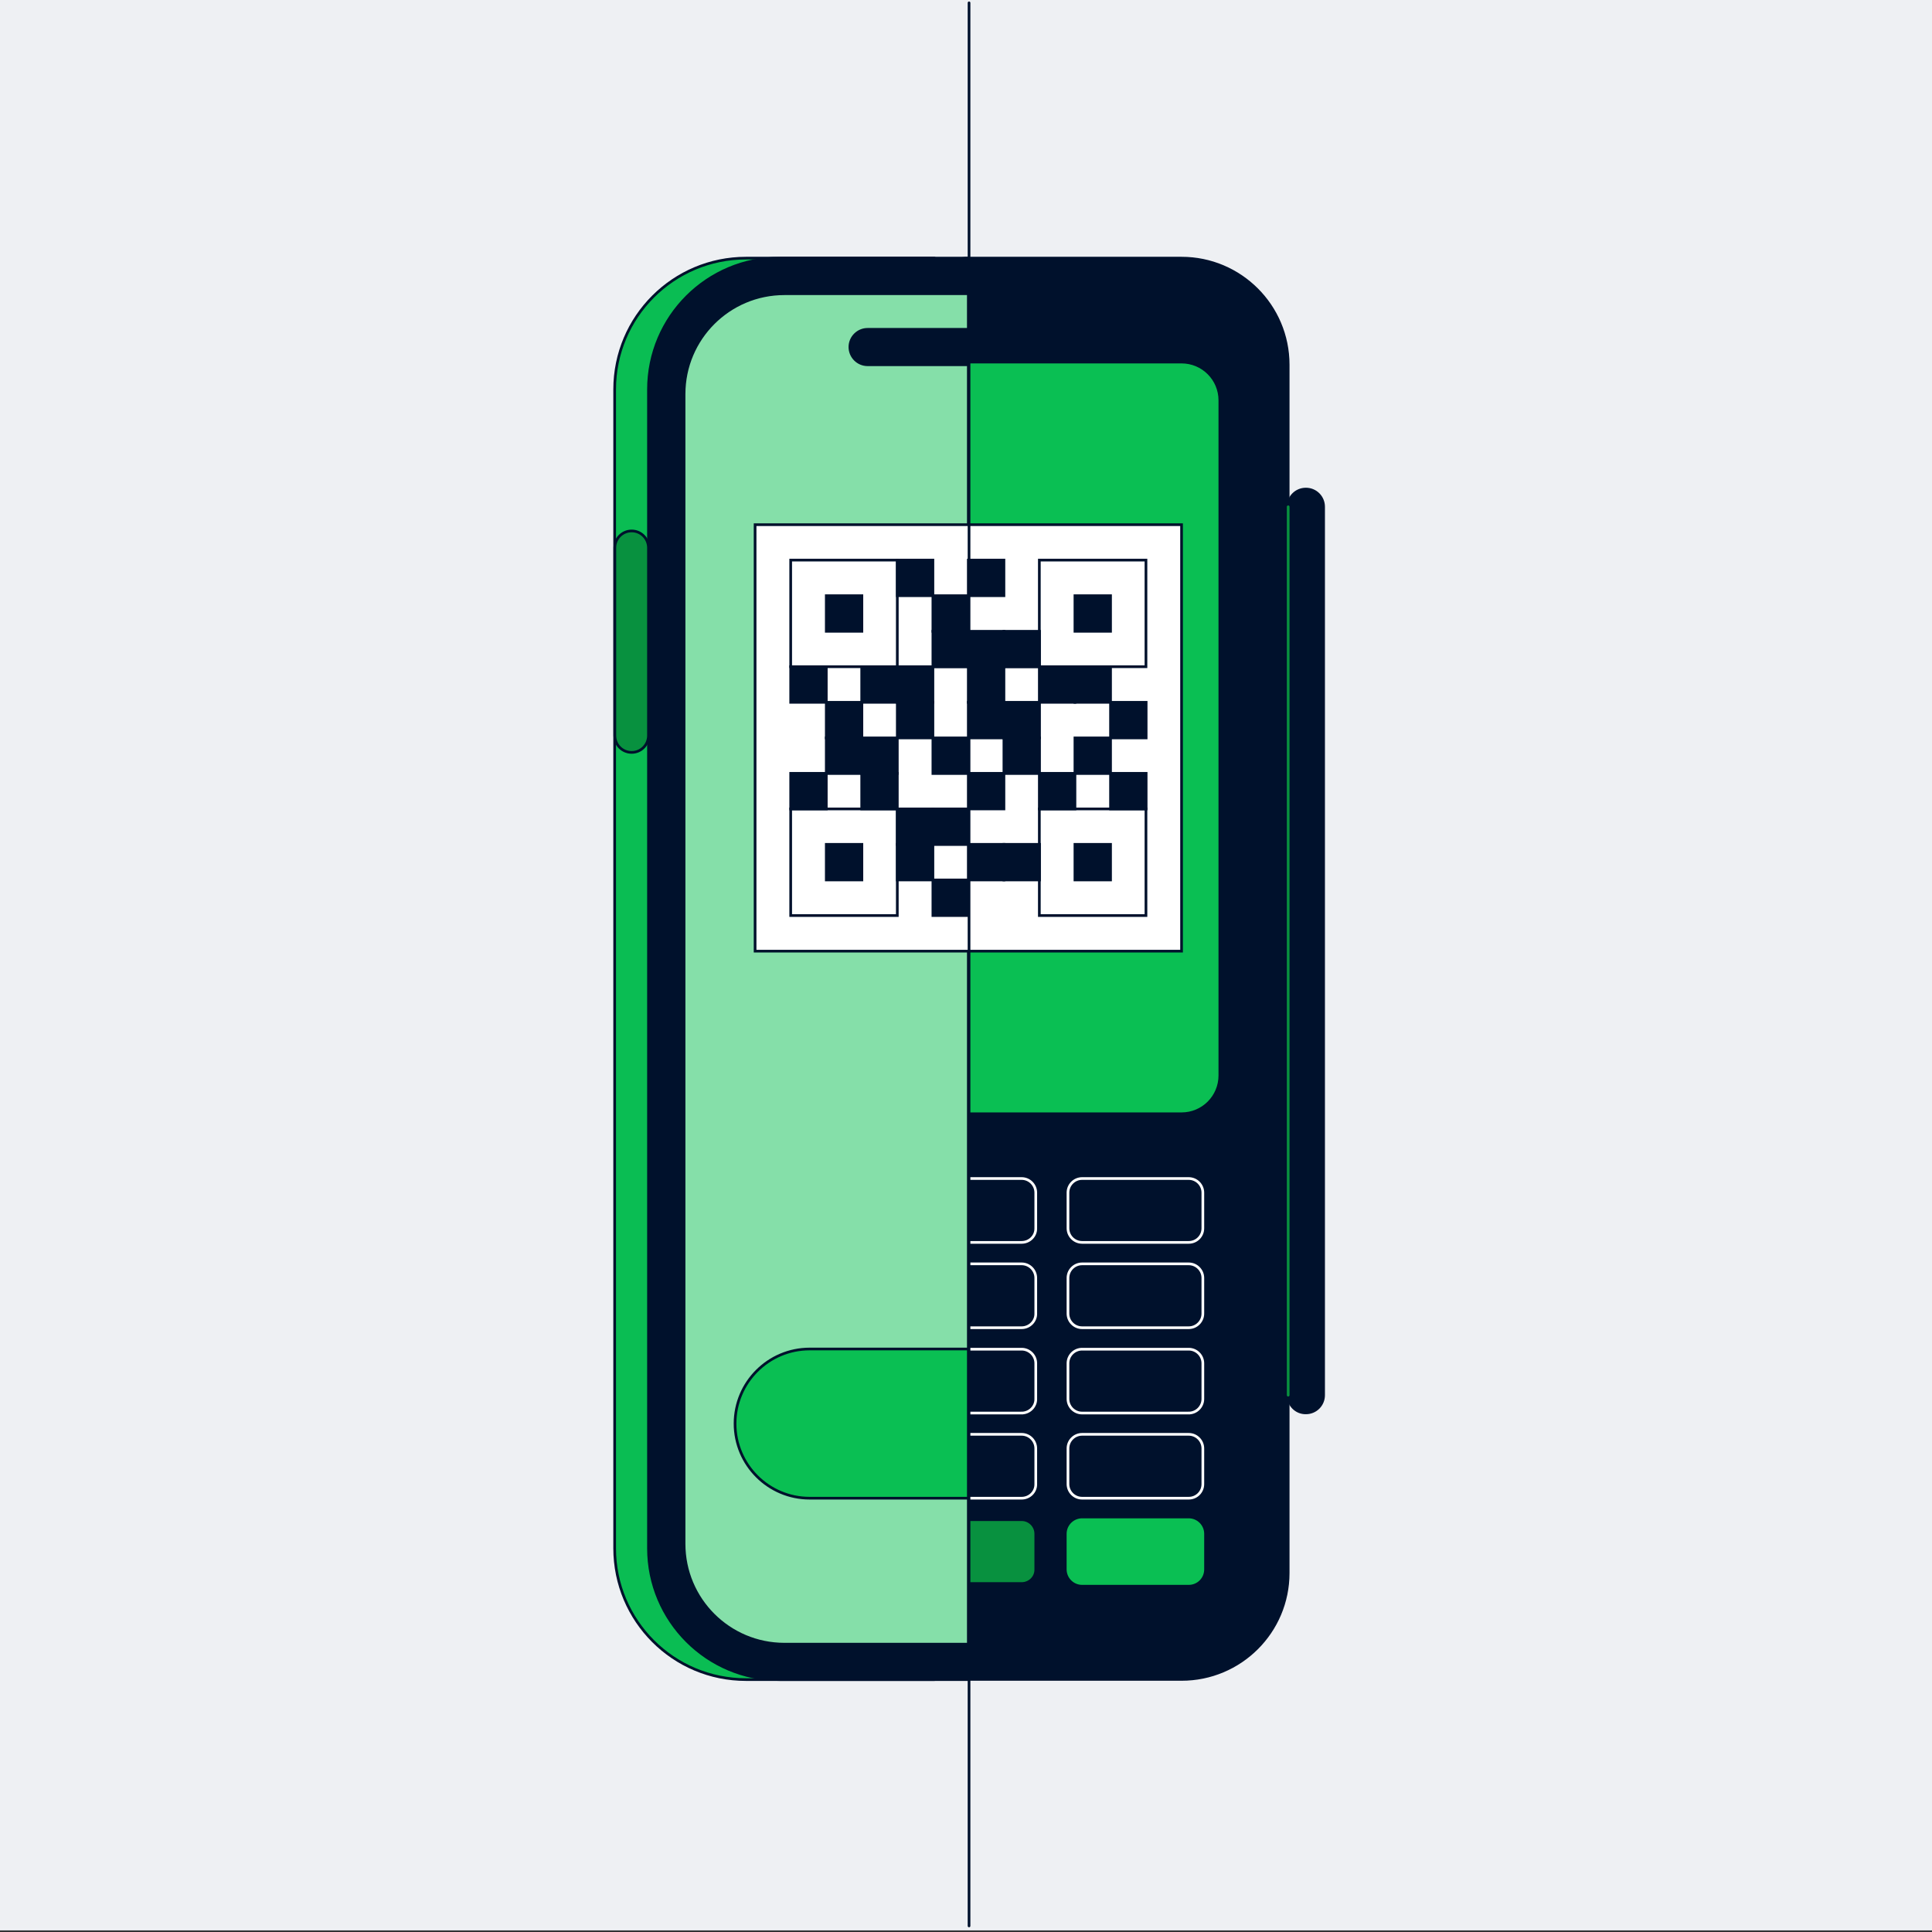
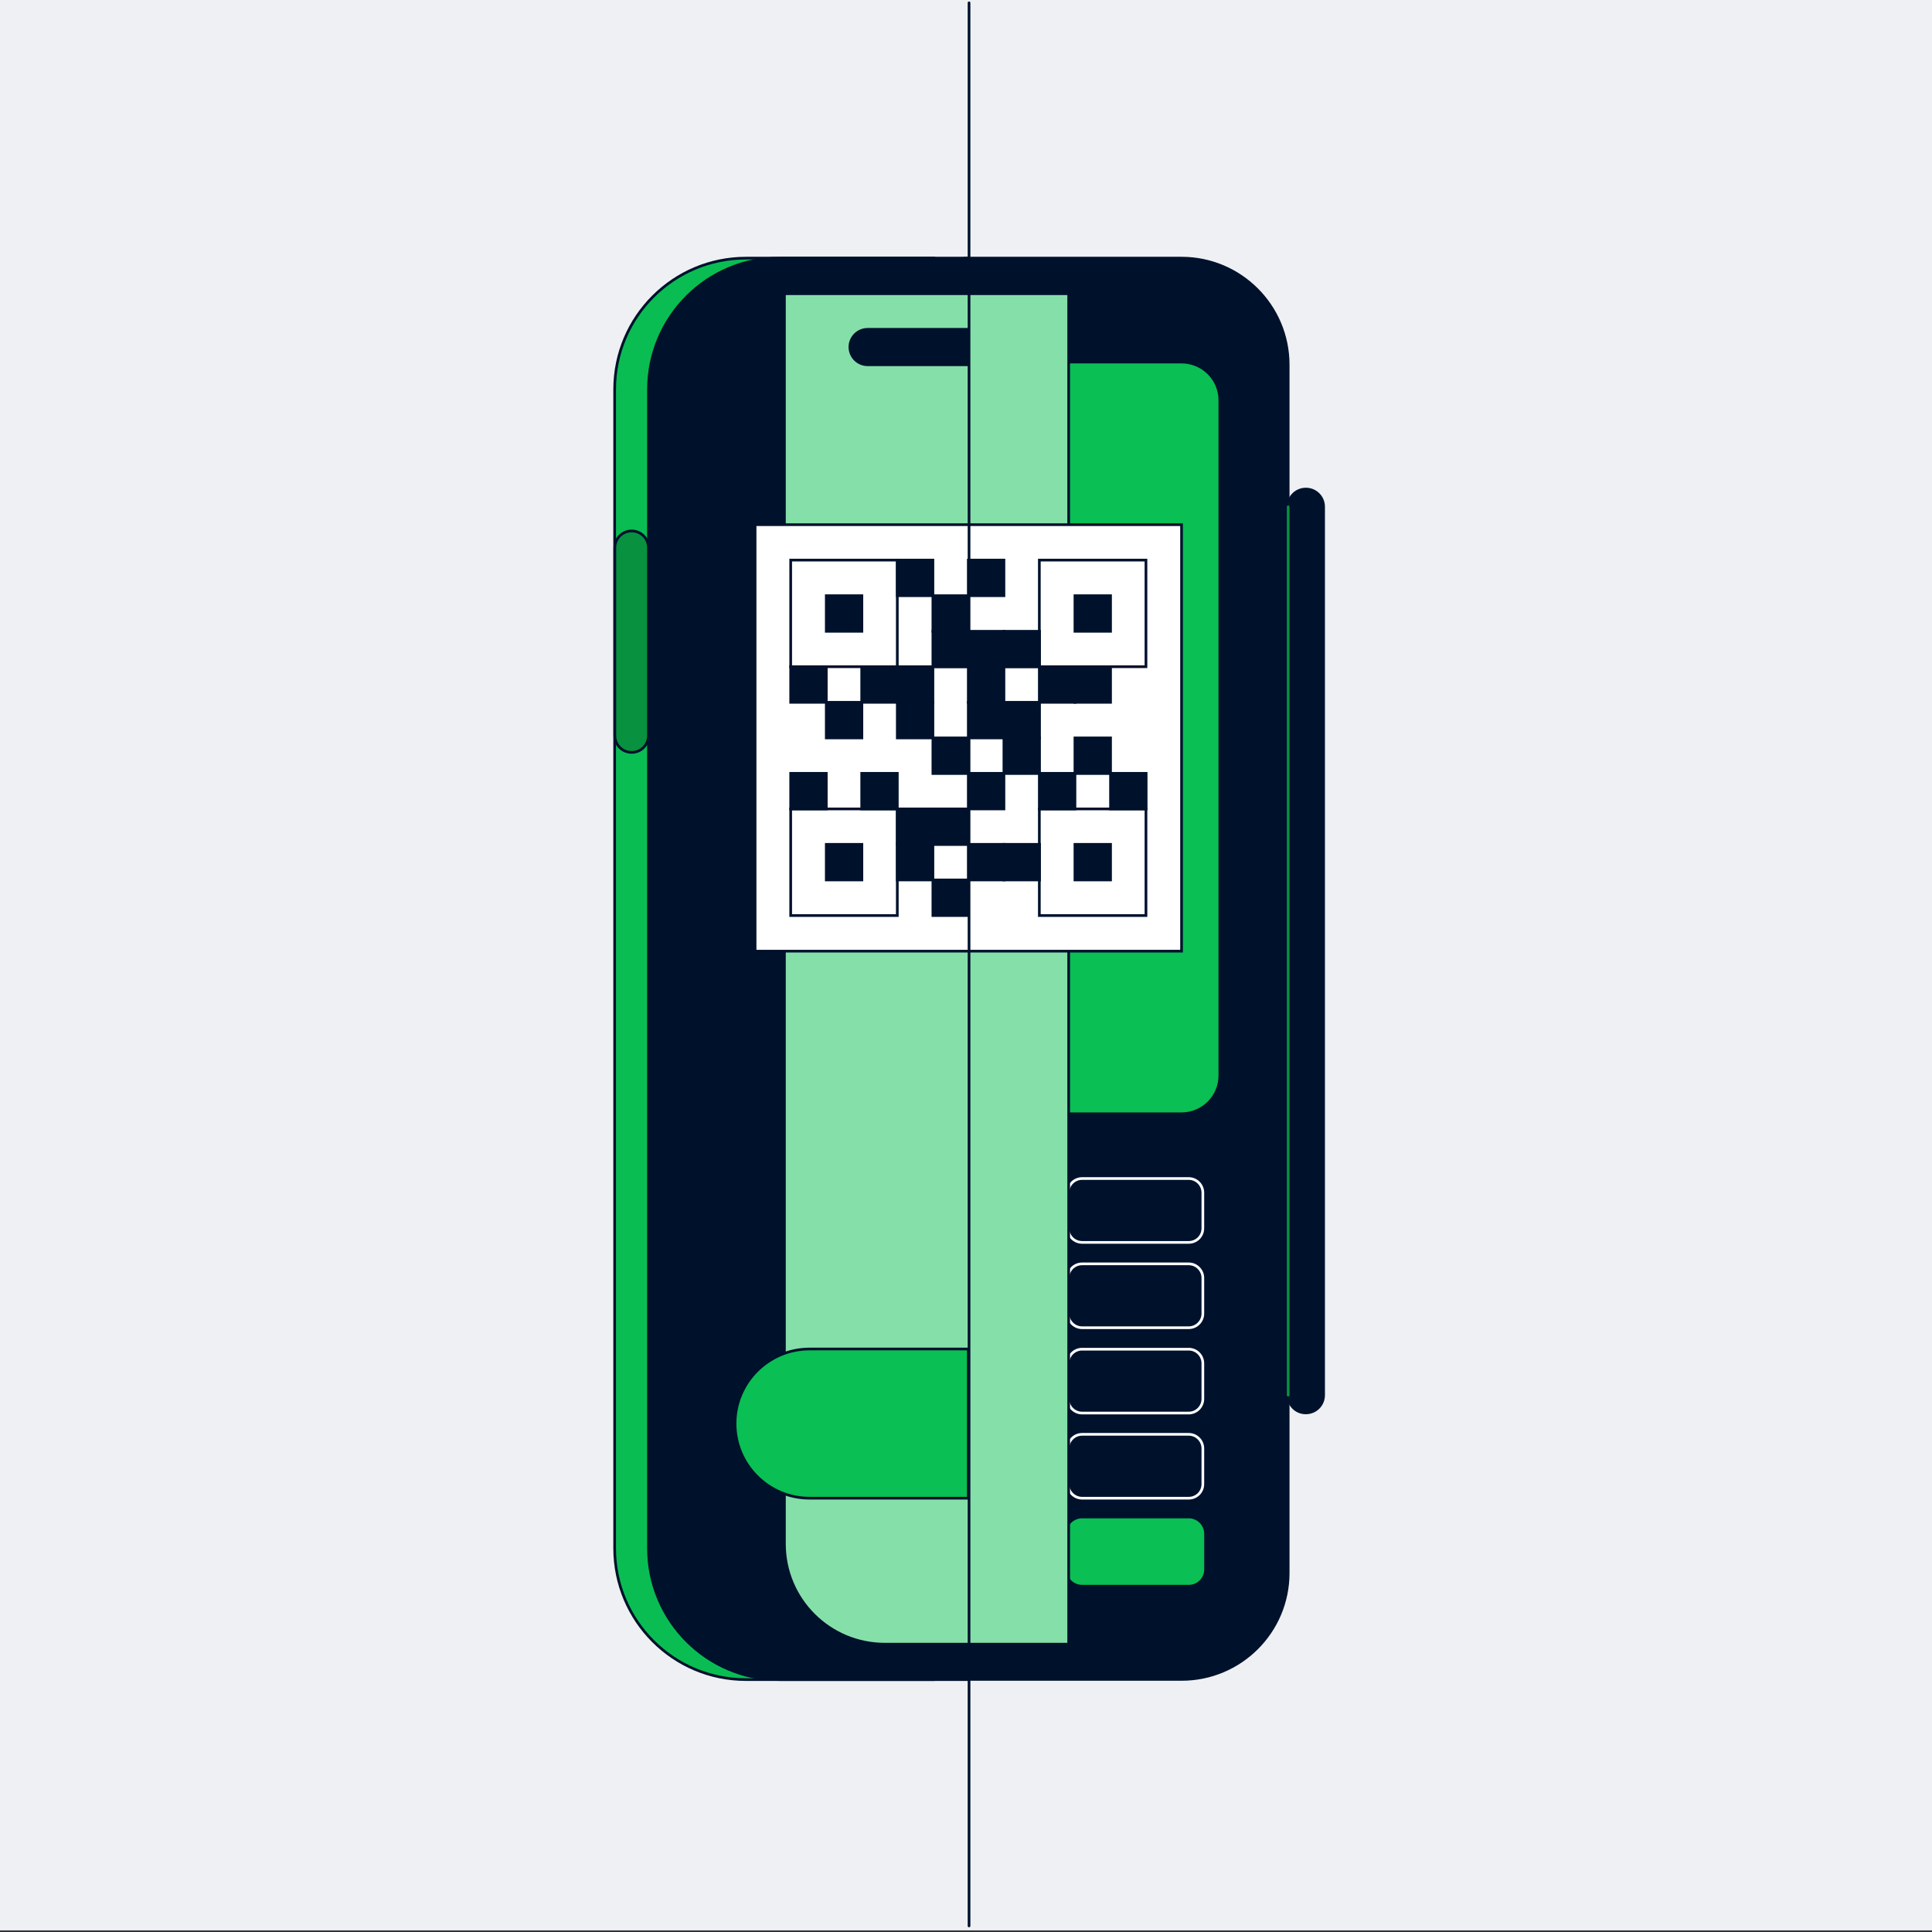
<svg xmlns="http://www.w3.org/2000/svg" xml:space="preserve" id="Layer_1" x="0" y="0" version="1.1" viewBox="0 0 1080 1080">
  <rect x="0" y="0" width="1080" height="1080" fill="#333333" stroke="none" />
  <style>.st0{clip-path:url(#SVGID_00000038405525545795000580000015450775534828491408_);fill:#EEF0F3}.st1{clip-path:url(#SVGID_00000038405525545795000580000015450775534828491408_)}.st2{fill:#6F7988;stroke:#00112C;stroke-width:2;stroke-linecap:round;stroke-linejoin:round;stroke-miterlimit:10}.st3{fill:none;stroke:#00112C;stroke-width:4;stroke-linecap:round;stroke-linejoin:round;stroke-miterlimit:10}.st4{fill:#22334D;stroke:#00112C;stroke-width:2;stroke-linecap:round;stroke-linejoin:round;stroke-miterlimit:10}.st5{fill:none;stroke:#00112C;stroke-width:2;stroke-linecap:round;stroke-linejoin:round;stroke-miterlimit:10}.st6{fill:#00112C;stroke:#00112C;stroke-width:2;stroke-linecap:round;stroke-miterlimit:10}.st7{fill:none;stroke:#6F7988;stroke-width:2;stroke-linecap:round;stroke-linejoin:round;stroke-miterlimit:10}.st8{fill:#0ABF53;stroke:#0ABF53;stroke-width:2;stroke-linecap:round;stroke-miterlimit:10}.st9{fill:#00112C;stroke:#00112C;stroke-width:2;stroke-linecap:round;stroke-linejoin:round;stroke-miterlimit:10}.st10{fill:#FFFFFF;stroke:#00112C;stroke-width:2;stroke-linecap:round;stroke-miterlimit:10}.st12{fill:#0ABF53;stroke:#00112C;stroke-width:2;stroke-linecap:round;stroke-miterlimit:10}.st13{clip-path:url(#SVGID_00000173133182997301726900000014248690910227814555_)}.st14{fill:#EEF0F3;stroke:#00112C;stroke-width:1.5;stroke-linecap:round;stroke-linejoin:round;stroke-miterlimit:10}.st15{fill:#00112C;stroke:#00112C;stroke-width:1.5;stroke-linecap:round;stroke-linejoin:round;stroke-miterlimit:10}.st17{fill:#00112C;stroke:#85DFA9;stroke-width:1.5;stroke-linecap:round;stroke-linejoin:round;stroke-miterlimit:10}.st19{fill:#EDEFF2;stroke:#00112C;stroke-width:1.5;stroke-linecap:round;stroke-linejoin:round;stroke-miterlimit:10}.st21{clip-path:url(#SVGID_00000173133182997301726900000014248690910227814555_);fill:#0ABD53;stroke:#0ABD53;stroke-width:1.5;stroke-linecap:round;stroke-linejoin:round;stroke-miterlimit:10}.st22{clip-path:url(#SVGID_00000054244371459637250410000010482939324054104748_);fill:#EEF0F3}.st23{clip-path:url(#SVGID_00000054244371459637250410000010482939324054104748_)}.st24{clip-path:url(#SVGID_00000152265122837732271830000006740993325143196315_)}.st25{fill:none}.st26{clip-path:url(#SVGID_00000152265122837732271830000006740993325143196315_);fill:#0ABD53;stroke:#00112C;stroke-width:1.5;stroke-linecap:round;stroke-linejoin:round;stroke-miterlimit:10}.st27{fill:#B75129;stroke:#00112C;stroke-width:1.5;stroke-linecap:round;stroke-linejoin:round;stroke-miterlimit:10}.st28{clip-path:url(#SVGID_00000054244371459637250410000010482939324054104748_);fill:#FFFFFF;stroke:#00112C;stroke-width:1.5;stroke-linecap:round;stroke-linejoin:round;stroke-miterlimit:10}.st29{fill:none;stroke:#00112C;stroke-width:1.5;stroke-linecap:round;stroke-linejoin:round;stroke-miterlimit:10}.st31{clip-path:url(#SVGID_00000147921559983366153770000013491483988219932057_)}.st32{clip-path:url(#SVGID_00000183217458002304491670000017707389677122681515_)}.st33{fill:#0ABF53;stroke:#00112C;stroke-width:1.5;stroke-linecap:round;stroke-linejoin:round;stroke-miterlimit:10}.st34{fill:#84DEA8;stroke:#00112C;stroke-width:1.5;stroke-linecap:round;stroke-linejoin:round;stroke-miterlimit:10}.st44{clip-path:url(#SVGID_00000150812169081835564890000002805740264030044825_)}.st45{fill:#00112C}.st46{clip-path:url(#SVGID_00000069384435816881133860000003049222960331312773_)}.st47{fill:#22334D;stroke:#00112C;stroke-width:1.5;stroke-linecap:round;stroke-linejoin:round;stroke-miterlimit:10}.st48{fill:#6F7988;stroke:#00112C;stroke-width:1.5;stroke-linecap:round;stroke-linejoin:round;stroke-miterlimit:10}.st49{fill:#08903F;stroke:#00112C;stroke-width:1.5;stroke-linecap:round;stroke-linejoin:round;stroke-miterlimit:10}.st50{clip-path:url(#SVGID_00000139290654766780902620000008760393781706346627_)}.st51{fill:#E6735C;stroke:#00112C;stroke-width:1.5;stroke-linecap:round;stroke-linejoin:round;stroke-miterlimit:10}.st52{fill:none;stroke:#FFFFFF;stroke-width:1.5;stroke-linecap:round;stroke-linejoin:round;stroke-miterlimit:10}.st53{fill:#B24736}.st54{fill:#FFFFFF}.st55{fill:none;stroke:#0ABF53;stroke-width:2;stroke-miterlimit:10}.st56{fill:#0ABF53;stroke:#0ABF53;stroke-width:2;stroke-miterlimit:10}.st57{fill:#0ABF53}.st58{fill:none;stroke:#0ABF53;stroke-width:2;stroke-linecap:round;stroke-miterlimit:10}.st59{clip-path:url(#SVGID_00000089534716100826691840000012159595908359599524_);fill:#00112C;stroke:#00112C;stroke-width:1.5;stroke-linecap:round;stroke-linejoin:round;stroke-miterlimit:10}.st60{clip-path:url(#SVGID_00000089534716100826691840000012159595908359599524_);fill:#FFFFFF;stroke:#00112C;stroke-width:1.5;stroke-linecap:round;stroke-linejoin:round;stroke-miterlimit:10}.st61{clip-path:url(#SVGID_00000089534716100826691840000012159595908359599524_);fill:none;stroke:#EEF0F3;stroke-width:1.5;stroke-linecap:round;stroke-linejoin:round;stroke-miterlimit:10}.st62{clip-path:url(#SVGID_00000089534716100826691840000012159595908359599524_);fill:#EEF0F3;stroke:#00112C;stroke-width:1.5;stroke-linecap:round;stroke-linejoin:round;stroke-miterlimit:10}.st63{clip-path:url(#SVGID_00000089534716100826691840000012159595908359599524_);fill:#85DFA9;stroke:#00112C;stroke-width:1.5;stroke-linecap:round;stroke-linejoin:round;stroke-miterlimit:10}.st64{fill:none;stroke:#EEF0F3;stroke-width:1.5;stroke-linecap:round;stroke-linejoin:round;stroke-miterlimit:10}.st65{clip-path:url(#SVGID_00000028312587254241639930000000001749916755101631_)}.st66{fill:#FFAA80;stroke:#00112C;stroke-width:1.5;stroke-linecap:round;stroke-linejoin:round;stroke-miterlimit:10}.st67{fill:#00112C;stroke:#00112C;stroke-width:1.5;stroke-linecap:round;stroke-linejoin:round}.st68{fill:none;stroke:#EEF0F3;stroke-width:1.5;stroke-linecap:round;stroke-linejoin:round}.st69{fill:#0ABF53;stroke:#00112C;stroke-width:1.5;stroke-linecap:round;stroke-linejoin:round}.st70{fill:none;stroke:#00112C;stroke-width:1.5;stroke-linecap:round;stroke-linejoin:round}.st71{clip-path:url(#SVGID_00000159461822836376451310000000448565814601050248_)}.st72{fill:#08903F;stroke:#00112C;stroke-width:1.5;stroke-linecap:round;stroke-linejoin:round}.st73{fill:#F6F7F8;stroke:#00112C;stroke-width:1.5;stroke-linecap:round;stroke-linejoin:round}.st74{fill:#DB6F52;stroke:#00112C;stroke-width:1.5;stroke-linecap:round;stroke-linejoin:round}.st75{fill:#D58458;stroke:#00112C;stroke-width:1.5;stroke-linecap:round;stroke-linejoin:round}.st76{fill:#0ABE53;stroke:#00112C;stroke-width:1.5;stroke-linecap:round;stroke-linejoin:round}.st77{fill:#C1452D}.st78{fill:none;stroke:#0ABE53;stroke-width:1.5;stroke-linecap:round;stroke-linejoin:round}.st79{fill:#EDEFF2;stroke:#00112C;stroke-width:1.5;stroke-linecap:round;stroke-linejoin:round}.st80{fill:#00112C;stroke:#0ABE53;stroke-width:1.5;stroke-linecap:round;stroke-linejoin:round}.st81{fill:#EDEFF2}.st82{clip-path:url(#SVGID_00000145762802603455448070000013213806661072008081_);fill:#0ABD53;stroke:#00112C;stroke-width:1.5;stroke-linecap:round;stroke-linejoin:round;stroke-miterlimit:10}.st83{clip-path:url(#SVGID_00000120551280802226207220000010205116119606983815_);fill:#EEF0F3}.st84{clip-path:url(#SVGID_00000120551280802226207220000010205116119606983815_)}.st85{clip-path:url(#SVGID_00000161593047919661336240000012313000598752200860_)}.st86{clip-path:url(#SVGID_00000158005976378228471790000003062784403899054762_);fill:#EEF0F3}.st87{clip-path:url(#SVGID_00000158005976378228471790000003062784403899054762_)}.st88{fill:#00112C;stroke:#FFFFFF;stroke-width:1.5;stroke-linecap:round;stroke-linejoin:round;stroke-miterlimit:10}.st89{fill:#FFFFFF;stroke:#00112C;stroke-width:1.5;stroke-linecap:round;stroke-linejoin:round}.st90{fill:#F6F7F8;stroke:#00112C;stroke-width:1.5;stroke-linecap:round;stroke-linejoin:round;stroke-miterlimit:10}.st91{fill:none;stroke:#FFFFFF;stroke-width:1.5;stroke-linejoin:round;stroke-miterlimit:10}.st92{fill:#AD4B40;stroke:#00112C;stroke-width:1.5;stroke-linecap:round;stroke-linejoin:round;stroke-miterlimit:10}.st93{clip-path:url(#SVGID_00000125590382958483907290000004477709721626938280_);fill:#EEF0F3}.st94{clip-path:url(#SVGID_00000125590382958483907290000004477709721626938280_)}.st95{clip-path:url(#SVGID_00000043422172792908686380000013560763816239382159_)}.st96{fill:none;stroke:#6F7987;stroke-width:1.5;stroke-linecap:round;stroke-linejoin:round;stroke-miterlimit:10}.st97{clip-path:url(#SVGID_00000125590382958483907290000004477709721626938280_);fill:#FFFFFF;stroke:#00112C;stroke-width:1.5;stroke-linecap:round;stroke-linejoin:round;stroke-miterlimit:10}.st98{clip-path:url(#SVGID_00000125590382958483907290000004477709721626938280_);fill:#00112C;stroke:#00112C;stroke-width:1.5;stroke-linecap:round;stroke-linejoin:round;stroke-miterlimit:10}.st99{clip-path:url(#SVGID_00000125590382958483907290000004477709721626938280_);fill:#EF936F;stroke:#00112C;stroke-width:1.5;stroke-linecap:round;stroke-linejoin:round;stroke-miterlimit:10}.st100{clip-path:url(#SVGID_00000125590382958483907290000004477709721626938280_);fill:none;stroke:#00112C;stroke-width:1.5;stroke-linecap:round;stroke-linejoin:round;stroke-miterlimit:10}.st101{clip-path:url(#SVGID_00000166673078570049580990000012049535953416156345_);fill:#EEF0F3}.st102{clip-path:url(#SVGID_00000166673078570049580990000012049535953416156345_)}.st103{clip-path:url(#SVGID_00000049935460268005923110000002841013958951710384_)}.st104{fill:#EF936F;stroke:#00112C;stroke-width:1.5;stroke-linecap:round;stroke-linejoin:round;stroke-miterlimit:10}</style>
  <path fill="#EEF0F3" d="M0-.9H1080V1079.1H0z" />
  <path fill="#00112C" stroke="#00112C" stroke-linecap="round" stroke-miterlimit="10" stroke-width="1.5" d="M660.5 938.8H541.3c-32.9 0-79.5-38.6-79.5-71.5L442 264c0-32.9 66.4-119.7 99.3-119.7h119.2c32.9 0 59.6 26.7 59.6 59.6v675.4c0 32.9-26.7 59.5-59.6 59.5z" />
  <path fill="#0ABF53" stroke="#0ABF53" stroke-linecap="round" stroke-miterlimit="10" stroke-width="1.5" d="M422.1 621c-11 0-19.9-8.9-19.9-19.9V223.8c0-11 8.9-19.9 19.9-19.9h238.4c11 0 19.9 8.9 19.9 19.9v377.4c0 11-8.9 19.9-19.9 19.9H422.1z" />
  <path fill="#00112C" stroke="#FFF" stroke-linecap="round" stroke-miterlimit="10" stroke-width="1.5" d="M477.8 694.5h-59.6c-4.4 0-7.9-3.6-7.9-7.9v-19.9c0-4.4 3.6-7.9 7.9-7.9h59.6c4.4 0 7.9 3.6 7.9 7.9v19.9c0 4.4-3.6 7.9-7.9 7.9zM571.1 694.5h-59.6c-4.4 0-7.9-3.6-7.9-7.9v-19.9c0-4.4 3.6-7.9 7.9-7.9h59.6c4.4 0 7.9 3.6 7.9 7.9v19.9c.1 4.4-3.5 7.9-7.9 7.9zM664.5 694.5h-59.6c-4.4 0-7.9-3.6-7.9-7.9v-19.9c0-4.4 3.6-7.9 7.9-7.9h59.6c4.4 0 7.9 3.6 7.9 7.9v19.9c0 4.4-3.5 7.9-7.9 7.9zM477.8 742.2h-59.6c-4.4 0-7.9-3.6-7.9-7.9v-19.9c0-4.4 3.6-7.9 7.9-7.9h59.6c4.4 0 7.9 3.6 7.9 7.9v19.9c0 4.3-3.6 7.9-7.9 7.9zM571.1 742.2h-59.6c-4.4 0-7.9-3.6-7.9-7.9v-19.9c0-4.4 3.6-7.9 7.9-7.9h59.6c4.4 0 7.9 3.6 7.9 7.9v19.9c.1 4.3-3.5 7.9-7.9 7.9zM664.5 742.2h-59.6c-4.4 0-7.9-3.6-7.9-7.9v-19.9c0-4.4 3.6-7.9 7.9-7.9h59.6c4.4 0 7.9 3.6 7.9 7.9v19.9c0 4.3-3.5 7.9-7.9 7.9zM477.8 789.9h-59.6c-4.4 0-7.9-3.6-7.9-7.9v-19.9c0-4.4 3.6-7.9 7.9-7.9h59.6c4.4 0 7.9 3.6 7.9 7.9V782c0 4.3-3.6 7.9-7.9 7.9zM571.1 789.9h-59.6c-4.4 0-7.9-3.6-7.9-7.9v-19.9c0-4.4 3.6-7.9 7.9-7.9h59.6c4.4 0 7.9 3.6 7.9 7.9V782c.1 4.3-3.5 7.9-7.9 7.9zM664.5 789.9h-59.6c-4.4 0-7.9-3.6-7.9-7.9v-19.9c0-4.4 3.6-7.9 7.9-7.9h59.6c4.4 0 7.9 3.6 7.9 7.9V782c0 4.3-3.5 7.9-7.9 7.9zM477.8 837.5h-59.6c-4.4 0-7.9-3.6-7.9-7.9v-19.9c0-4.4 3.6-7.9 7.9-7.9h59.6c4.4 0 7.9 3.6 7.9 7.9v19.9c0 4.4-3.6 7.9-7.9 7.9zM571.1 837.5h-59.6c-4.4 0-7.9-3.6-7.9-7.9v-19.9c0-4.4 3.6-7.9 7.9-7.9h59.6c4.4 0 7.9 3.6 7.9 7.9v19.9c.1 4.4-3.5 7.9-7.9 7.9zM664.5 837.5h-59.6c-4.4 0-7.9-3.6-7.9-7.9v-19.9c0-4.4 3.6-7.9 7.9-7.9h59.6c4.4 0 7.9 3.6 7.9 7.9v19.9c0 4.4-3.5 7.9-7.9 7.9z" />
  <path fill="#FFF" stroke="#FFF" stroke-linecap="round" stroke-miterlimit="10" stroke-width="1.5" d="M477.8 885.2h-59.6c-4.4 0-7.9-3.6-7.9-7.9v-19.9c0-4.4 3.6-7.9 7.9-7.9h59.6c4.4 0 7.9 3.6 7.9 7.9v19.9c0 4.4-3.6 7.9-7.9 7.9z" />
  <path fill="#08913F" stroke="#00112C" stroke-linecap="round" stroke-linejoin="round" stroke-miterlimit="10" stroke-width="1.5" d="M571.1 885.2h-59.6c-4.4 0-7.9-3.6-7.9-7.9v-19.9c0-4.4 3.6-7.9 7.9-7.9h59.6c4.4 0 7.9 3.6 7.9 7.9v19.9c.1 4.4-3.5 7.9-7.9 7.9" />
  <path fill="#0ABF53" stroke="#0ABF53" stroke-linecap="round" stroke-miterlimit="10" stroke-width="1.5" d="M664.5 885.2h-59.6c-4.4 0-7.9-3.6-7.9-7.9v-19.9c0-4.4 3.6-7.9 7.9-7.9h59.6c4.4 0 7.9 3.6 7.9 7.9v19.9c0 4.4-3.5 7.9-7.9 7.9z" />
  <path fill="#00112C" stroke="#00112C" stroke-linecap="round" stroke-miterlimit="10" stroke-width="1.5" d="M720.1 779.9V283.3c0-5.5 4.4-9.9 9.9-9.9h0c5.5 0 9.9 4.4 9.9 9.9v496.6c0 5.5-4.4 9.9-9.9 9.9h0c-5.5.1-9.9-4.4-9.9-9.9z" />
  <path fill="none" stroke="#08913F" stroke-linecap="round" stroke-linejoin="round" stroke-miterlimit="10" stroke-width="1.5" d="M720.1 283.3v496.6" />
  <path fill="#0ABD53" stroke="#00112C" stroke-linecap="round" stroke-linejoin="round" stroke-miterlimit="10" stroke-width="1.5" d="M417 144.3c-40.5 0-73.4 32.8-73.4 73.4v647.8c0 40.5 32.8 73.4 73.4 73.4h105.4V144.3z" />
  <path fill="#00112C" stroke="#00112C" stroke-linecap="round" stroke-miterlimit="10" stroke-width="1.5" d="M435.9 144.3c-40.5 0-73.4 32.8-73.4 73.4v647.8c0 40.5 32.8 73.4 73.4 73.4h105.4V144.3z" />
-   <path fill="#85DFA9" stroke="#00112C" stroke-linecap="round" stroke-linejoin="round" stroke-miterlimit="10" stroke-width="1.5" d="M438.5 164.2c-31 0-56.1 25.1-56.1 56.1V863c0 31 25.1 56.1 56.1 56.1h102.8V164.2z" />
+   <path fill="#85DFA9" stroke="#00112C" stroke-linecap="round" stroke-linejoin="round" stroke-miterlimit="10" stroke-width="1.5" d="M438.5 164.2V863c0 31 25.1 56.1 56.1 56.1h102.8V164.2z" />
  <path fill="#0ABF53" stroke="#00112C" stroke-linecap="round" stroke-miterlimit="10" stroke-width="1.5" d="M541.3 837.5h-88.7c-23 0-41.7-18.7-41.7-41.7v0c0-23 18.7-41.7 41.7-41.7h88.7z" />
  <path fill="#00112C" stroke="#00112C" stroke-linecap="round" stroke-miterlimit="10" stroke-width="1.5" d="M541.3 203.9H485c-5.5 0-9.9-4.5-9.9-9.9v0c0-5.5 4.5-9.9 9.9-9.9h56.3z" />
  <path fill="#FFF" stroke="#00112C" stroke-miterlimit="10" stroke-width="1.5" d="M422.1 293.3H660.5V531.7H422.1z" />
  <path fill="none" stroke="#00112C" stroke-miterlimit="10" stroke-width="1.5" d="M442 313.1H501.6V372.7H442z" />
  <path fill="#00112C" stroke="#00112C" stroke-miterlimit="10" stroke-width="1.5" d="M461.9 333H481.8V352.9H461.9z" />
  <path fill="none" stroke="#00112C" stroke-miterlimit="10" stroke-width="1.5" d="M581 313.1H640.6V372.7H581z" />
  <path fill="#00112C" stroke="#00112C" stroke-miterlimit="10" stroke-width="1.5" d="M600.9 333H620.8V352.9H600.9z" />
  <path fill="#00112C" stroke="#00112C" stroke-miterlimit="10" stroke-width="1.5" d="M501.6 313.1H521.5V333H501.6z" />
  <path fill="#00112C" stroke="#00112C" stroke-miterlimit="10" stroke-width="1.5" d="M521.5 333H541.4V352.9H521.5z" />
  <path fill="#00112C" stroke="#00112C" stroke-miterlimit="10" stroke-width="1.5" d="M541.3 313.1H561.2V333H541.3z" />
  <path fill="#00112C" stroke="#00112C" stroke-miterlimit="10" stroke-width="1.5" d="M481.7 372.7H501.6V392.6H481.7z" />
  <path fill="#00112C" stroke="#00112C" stroke-miterlimit="10" stroke-width="1.5" d="M501.6 372.7H521.5V392.6H501.6z" />
  <path fill="#00112C" stroke="#00112C" stroke-miterlimit="10" stroke-width="1.5" d="M442 372.7H461.9V392.6H442z" />
  <path fill="#00112C" stroke="#00112C" stroke-miterlimit="10" stroke-width="1.5" d="M521.5 352.9H541.4V372.8H521.5z" />
  <path fill="#00112C" stroke="#00112C" stroke-miterlimit="10" stroke-width="1.5" d="M541.3 372.7H561.2V392.6H541.3z" />
  <path fill="#00112C" stroke="#00112C" stroke-miterlimit="10" stroke-width="1.5" d="M541.3 352.9H561.2V372.8H541.3z" />
  <path fill="#00112C" stroke="#00112C" stroke-miterlimit="10" stroke-width="1.5" d="M561.2 352.9H581.1V372.8H561.2z" />
  <path fill="#00112C" stroke="#00112C" stroke-miterlimit="10" stroke-width="1.5" d="M581 372.7H600.9V392.6H581z" />
  <path fill="#00112C" stroke="#00112C" stroke-miterlimit="10" stroke-width="1.5" d="M600.9 372.7H620.8V392.6H600.9z" />
-   <path fill="#00112C" stroke="#00112C" stroke-miterlimit="10" stroke-width="1.5" d="M620.8 392.6H640.7V412.5H620.8z" />
-   <path fill="#00112C" stroke="#00112C" stroke-miterlimit="10" stroke-width="1.5" d="M481.7 412.5H501.6V432.4H481.7z" />
  <path fill="#00112C" stroke="#00112C" stroke-miterlimit="10" stroke-width="1.5" d="M501.6 392.6H521.5V412.5H501.6z" />
  <path fill="#00112C" stroke="#00112C" stroke-miterlimit="10" stroke-width="1.5" d="M442 432.3H461.9V452.2H442z" />
-   <path fill="#00112C" stroke="#00112C" stroke-miterlimit="10" stroke-width="1.5" d="M461.9 412.5H481.8V432.4H461.9z" />
  <path fill="#00112C" stroke="#00112C" stroke-miterlimit="10" stroke-width="1.5" d="M461.9 392.6H481.8V412.5H461.9z" />
  <path fill="#00112C" stroke="#00112C" stroke-miterlimit="10" stroke-width="1.5" d="M521.5 412.5H541.4V432.4H521.5z" />
  <path fill="#00112C" stroke="#00112C" stroke-miterlimit="10" stroke-width="1.5" d="M561.2 412.5H581.1V432.4H561.2z" />
  <path fill="#00112C" stroke="#00112C" stroke-miterlimit="10" stroke-width="1.5" d="M541.3 392.6H561.2V412.5H541.3z" />
  <path fill="#00112C" stroke="#00112C" stroke-miterlimit="10" stroke-width="1.5" d="M561.2 392.6H581.1V412.5H561.2z" />
  <path fill="#00112C" stroke="#00112C" stroke-miterlimit="10" stroke-width="1.5" d="M600.9 412.5H620.8V432.4H600.9z" />
  <path fill="#00112C" stroke="#00112C" stroke-miterlimit="10" stroke-width="1.5" d="M620.8 432.3H640.7V452.2H620.8z" />
  <path fill="#00112C" stroke="#00112C" stroke-miterlimit="10" stroke-width="1.5" d="M481.7 432.3H501.6V452.2H481.7z" />
  <path fill="#00112C" stroke="#00112C" stroke-miterlimit="10" stroke-width="1.5" d="M501.6 452.2H521.5V472.1H501.6z" />
  <path fill="#00112C" stroke="#00112C" stroke-miterlimit="10" stroke-width="1.5" d="M521.5 452.2H541.4V472.1H521.5z" />
  <path fill="#00112C" stroke="#00112C" stroke-miterlimit="10" stroke-width="1.5" d="M541.3 432.3H561.2V452.2H541.3z" />
  <path fill="#00112C" stroke="#00112C" stroke-miterlimit="10" stroke-width="1.5" d="M581 432.3H600.9V452.2H581z" />
  <path fill="none" stroke="#00112C" stroke-miterlimit="10" stroke-width="1.5" d="M442 452.2H501.6V511.8H442z" />
  <path fill="#00112C" stroke="#00112C" stroke-miterlimit="10" stroke-width="1.5" d="M461.9 472H481.8V491.9H461.9z" />
  <path fill="none" stroke="#00112C" stroke-miterlimit="10" stroke-width="1.5" d="M581 452.2H640.6V511.8H581z" />
  <path fill="#00112C" stroke="#00112C" stroke-miterlimit="10" stroke-width="1.5" d="M600.9 472H620.8V491.9H600.9z" />
  <path fill="#00112C" stroke="#00112C" stroke-miterlimit="10" stroke-width="1.5" d="M501.6 472H521.5V491.9H501.6z" />
  <path fill="#00112C" stroke="#00112C" stroke-miterlimit="10" stroke-width="1.5" d="M521.5 491.9H541.4V511.8H521.5z" />
  <path fill="#00112C" stroke="#00112C" stroke-miterlimit="10" stroke-width="1.5" d="M541.3 472H561.2V491.9H541.3z" />
  <path fill="#00112C" stroke="#00112C" stroke-miterlimit="10" stroke-width="1.5" d="M561.2 472H581.1V491.9H561.2z" />
  <path fill="#FFF" stroke="#00112C" stroke-linecap="round" stroke-linejoin="round" stroke-miterlimit="10" stroke-width="1.5" d="M541.7 1.6 541.7 1076.6" />
  <path fill="#08913F" stroke="#00112C" stroke-linecap="round" stroke-linejoin="round" stroke-miterlimit="10" stroke-width="1.5" d="M353.1 420.6c-5.2 0-9.4-4.2-9.4-9.4v-105c0-5.2 4.2-9.4 9.4-9.4h0c5.2 0 9.4 4.2 9.4 9.4v105c0 5.2-4.2 9.4-9.4 9.4" />
</svg>